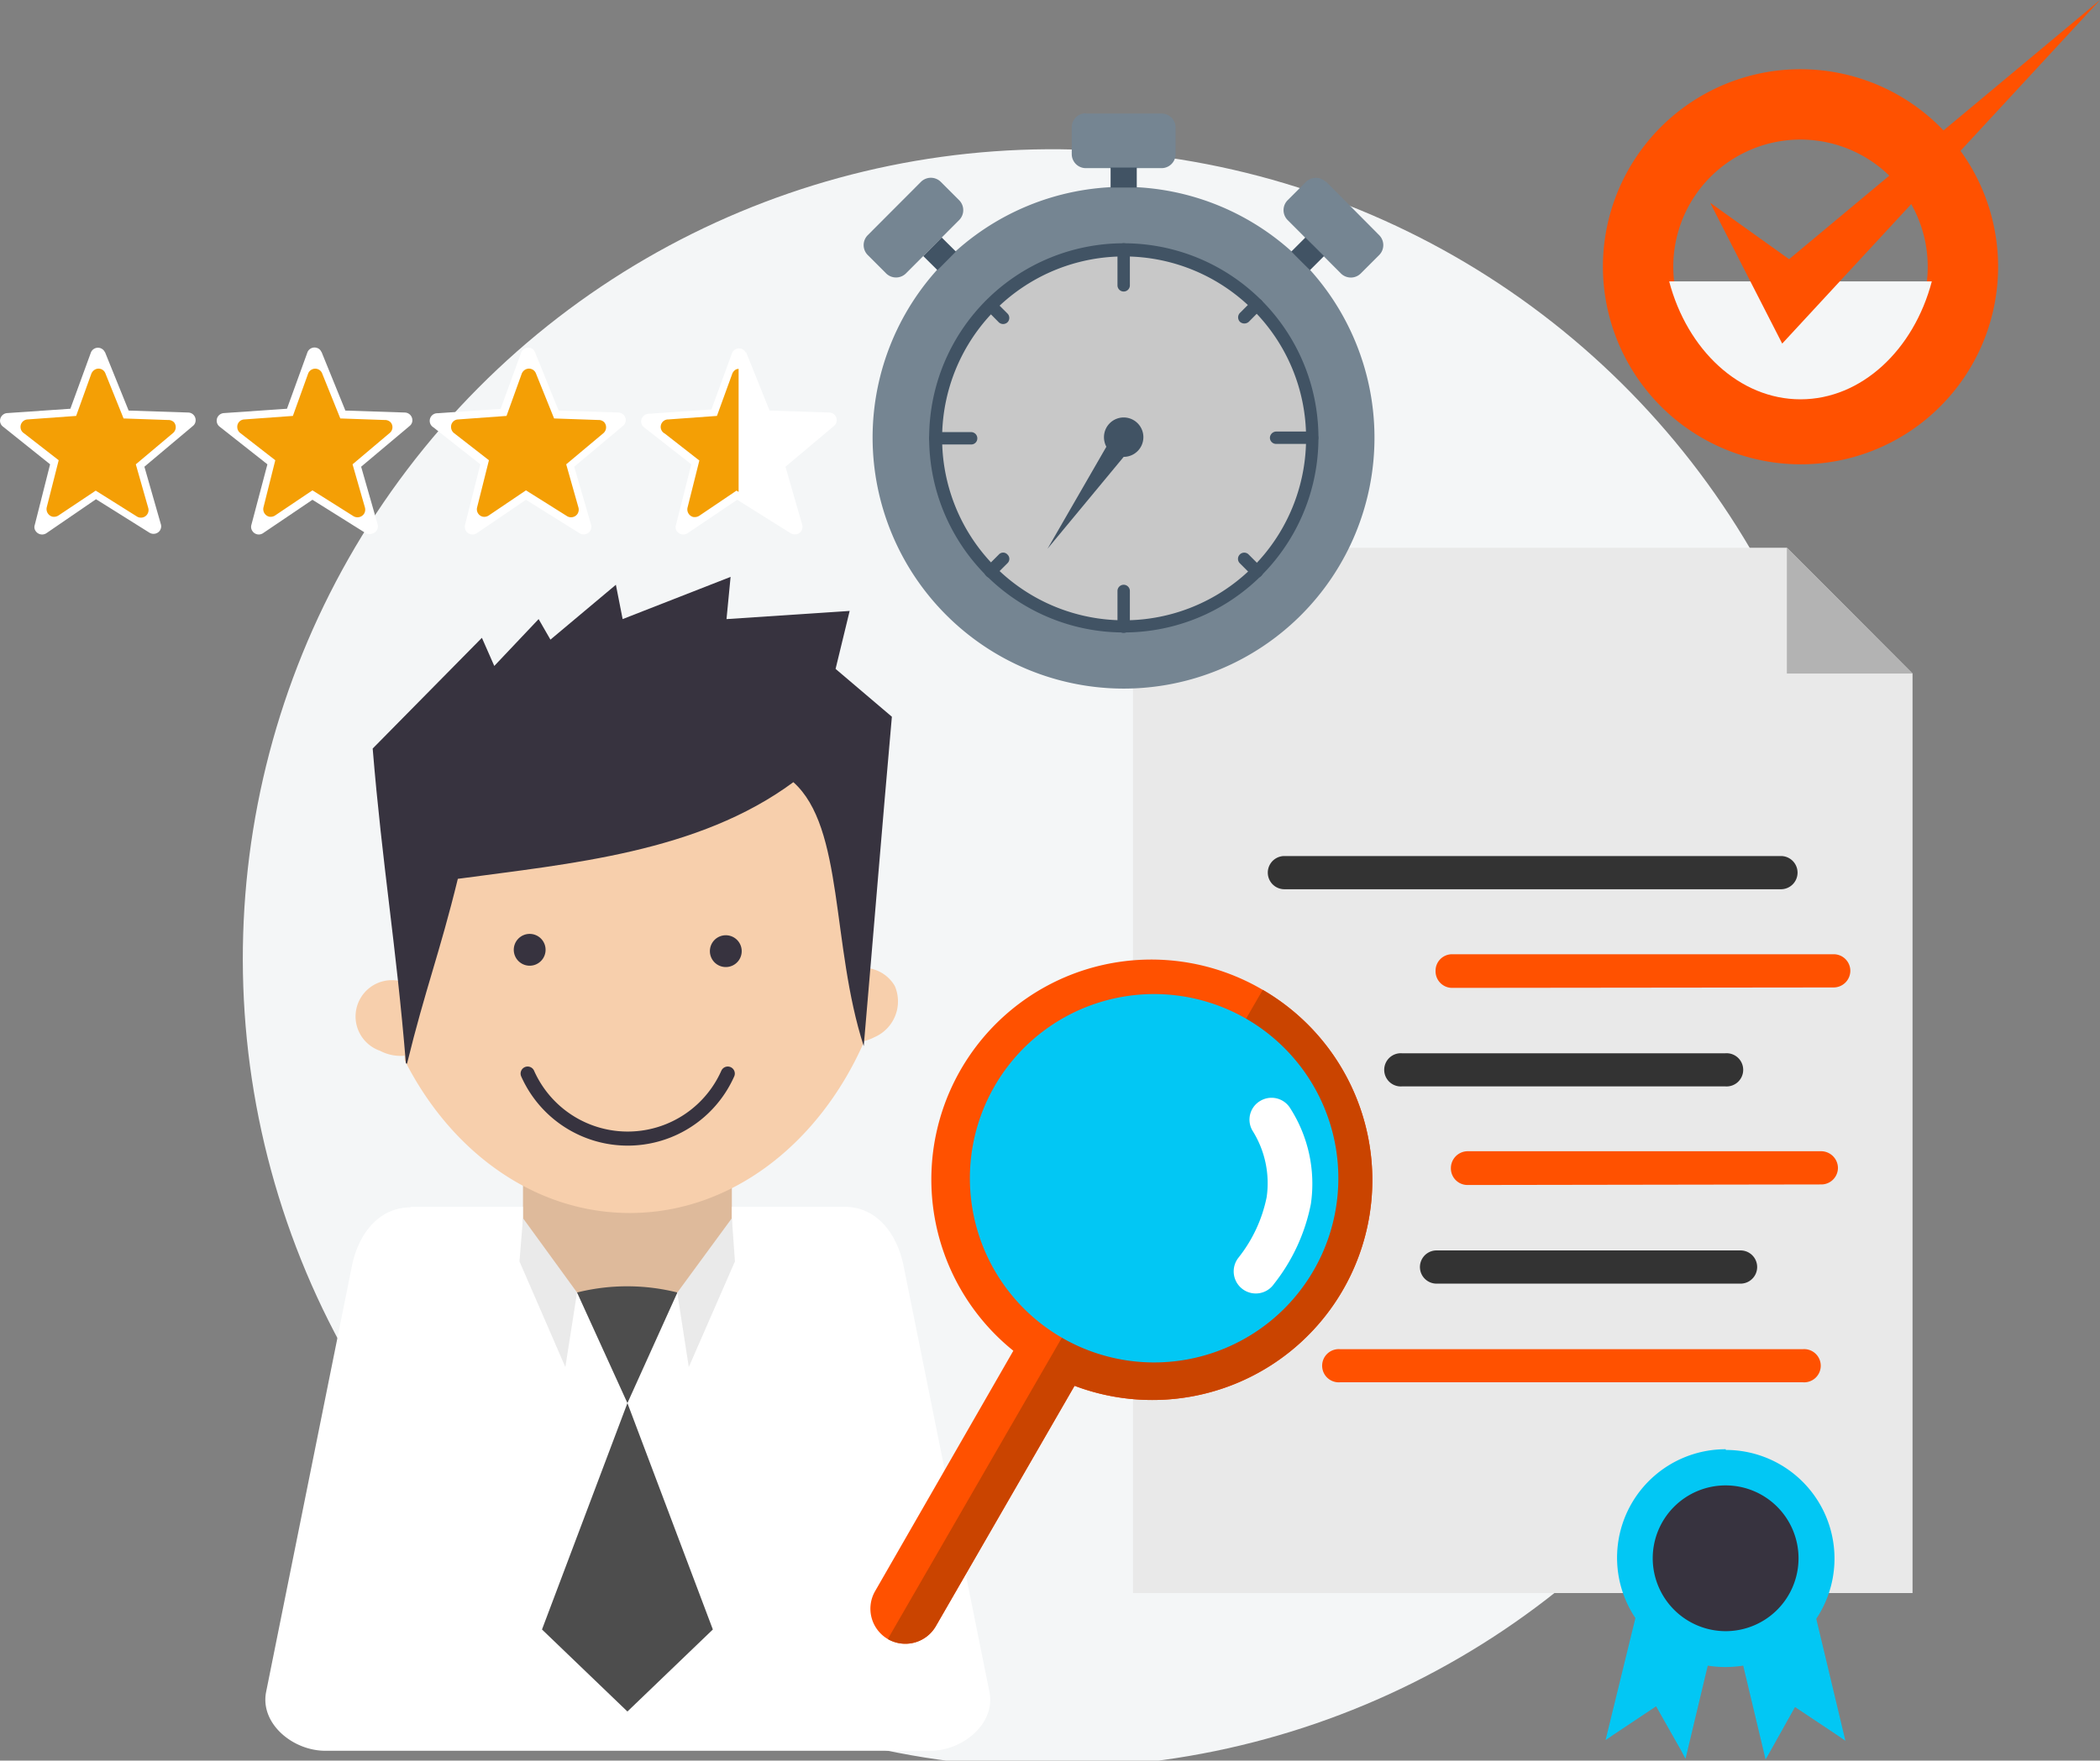
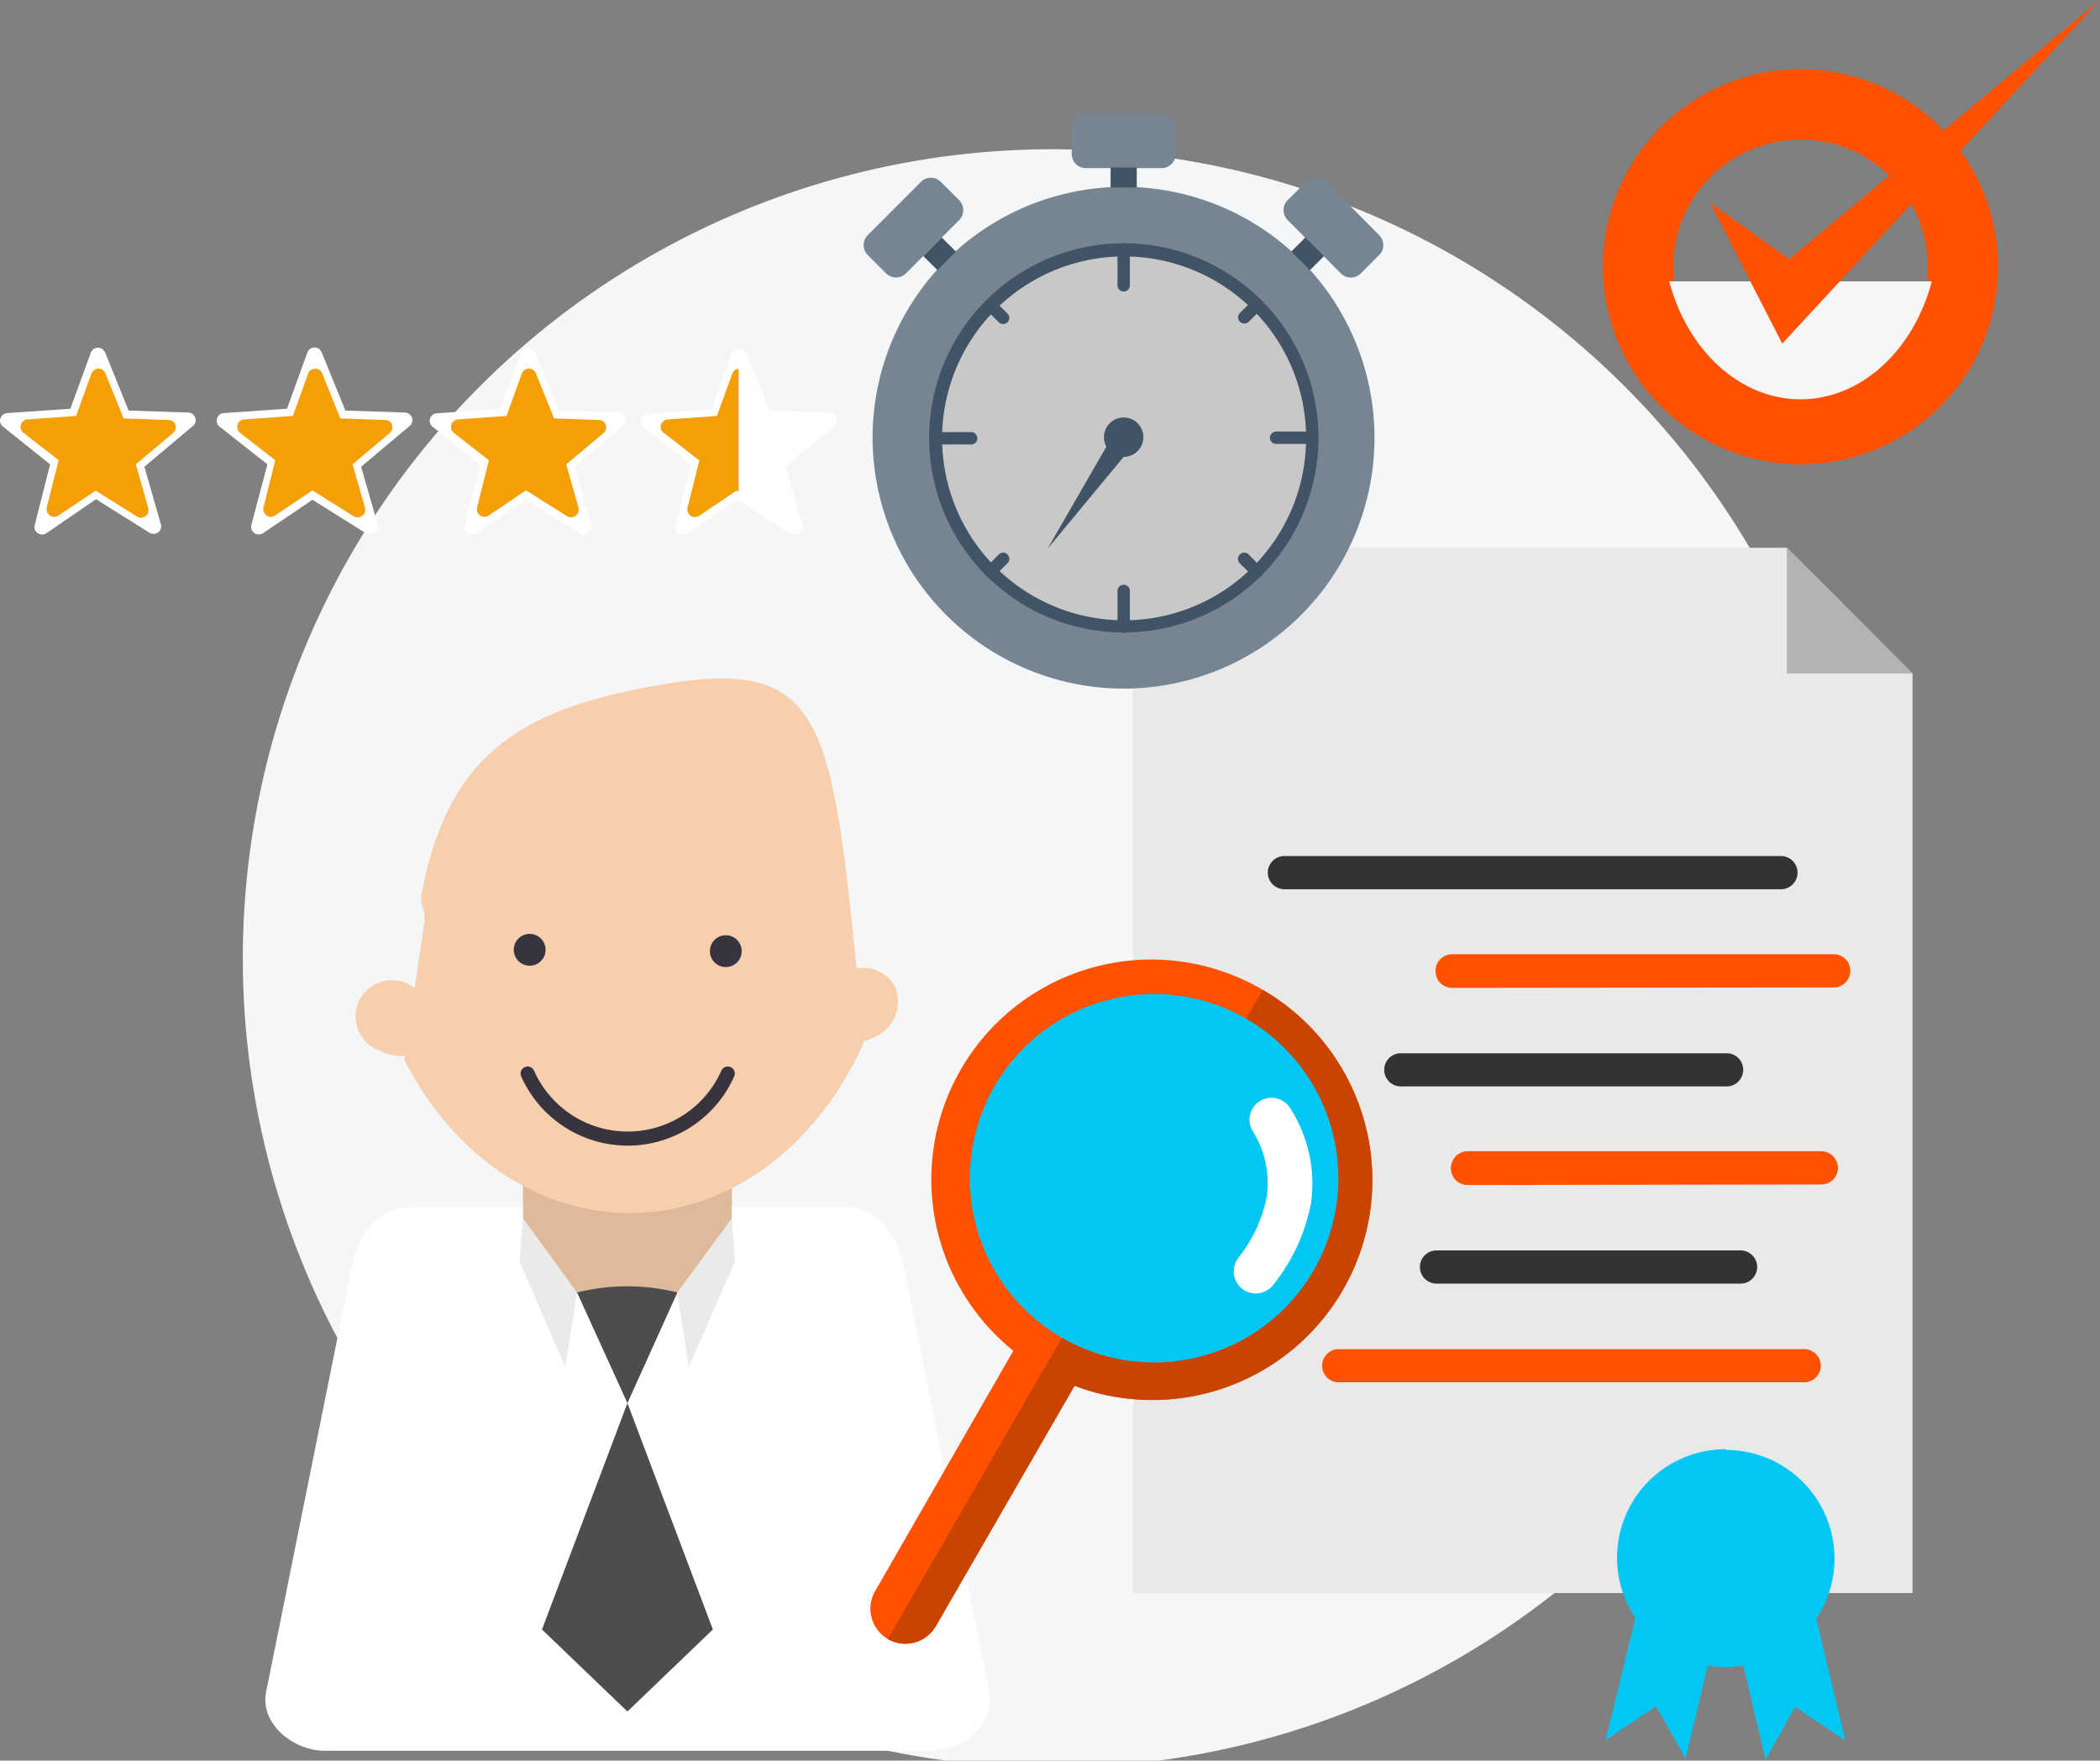
<svg xmlns="http://www.w3.org/2000/svg" data-name="Layer 1" viewBox="0 0 149.21 125.13">
  <rect x="0" y="0" width="149.21" height="125.13" fill="#808080" stroke="none" />
  <circle data-name="Background 2" cx="74.61" cy="67.61" r="57.51" transform="rotate(-79 74.995 67.771)" fill="#f4f6f7" />
  <g fill-rule="evenodd">
    <path fill="#e9e9e9" d="M80.5 38.93h46.46l4.41 4.41 4.52 4.53v65.35H80.5V38.93z" />
    <path fill="#b3b3b3" d="M135.89 47.87h-8.93v-8.94l4.53 4.54 4.4 4.4z" />
  </g>
  <path d="M91.26 63.2a1.18 1.18 0 0 1 0-2.36h35.28a1.18 1.18 0 0 1 0 2.36z" fill="#333" />
  <path d="M103.17 70.21A1.18 1.18 0 0 1 102 69a1.17 1.17 0 0 1 1.18-1.18h27.12a1.18 1.18 0 0 1 1.17 1.18 1.19 1.19 0 0 1-1.18 1.18z" fill="#ff5100" />
  <path d="M99.64 77.21a1.18 1.18 0 1 1 0-2.35h22.93a1.18 1.18 0 1 1 0 2.35z" fill="#333" />
  <path d="M104.27 84.22a1.18 1.18 0 0 1-1.18-1.22 1.2 1.2 0 0 1 1.18-1.18h25.14a1.2 1.2 0 0 1 1.18 1.18 1.18 1.18 0 0 1-1.18 1.18z" fill="#ff5100" />
  <path d="M102.07 91.23a1.18 1.18 0 1 1 0-2.36h21.6a1.18 1.18 0 1 1 0 2.36z" fill="#333" />
  <path d="M95.23 98.24a1.18 1.18 0 1 1 0-2.35h32.85a1.18 1.18 0 1 1 0 2.35z" fill="#ff5100" />
  <path fill="#deba9b" d="M37.16 78.84H52v13.09H37.16z" />
  <path d="M29.15 85.77h8v1.51a4.66 4.66 0 0 0 4.65 4.65h5.54A4.66 4.66 0 0 0 52 87.28v-1.51h8c2.32 0 3.74 1.93 4.2 4.19l6.1 30.28c.46 2.25-1.89 4.19-4.19 4.19h-43c-2.31 0-4.65-1.94-4.2-4.19L25 90c.45-2.26 1.88-4.19 4.18-4.19z" fill="#fff" fill-rule="evenodd" />
  <path d="M44.58 91.42a14.57 14.57 0 0 1 3.55.44l-3.55 7.86-6.07 16.09 6.07 5.83 6.07-5.83-6.07-16.09L41 91.86a14.57 14.57 0 0 1 3.55-.44z" fill="#4d4d4d" fill-rule="evenodd" />
  <path d="M45.17 49c13-2.65 13.8.87 15.69 19.83a2.59 2.59 0 0 1 2.72 1.25 2.77 2.77 0 0 1-1.44 3.63 3.58 3.58 0 0 1-.77.29v.1c-3.19 7.21-9.44 12.11-16.62 12.11-6.77 0-12.71-4.34-16-10.86v-.32a3.12 3.12 0 0 1-1.75-.35 2.58 2.58 0 1 1 2.34-4.54.35.35 0 0 1 .12.07l.66-4.39c.22-1.47-.38-1.22-.14-2.42 1.75-9 6.16-12.56 15.17-14.4z" fill="#f7cfac" fill-rule="evenodd" />
-   <path d="M28.84 75.57c-.69-8.4-1.67-14-2.36-22.37l7.76-7.87.88 2L38.27 44l.84 1.46 4.65-3.9.48 2.44 7.67-3-.29 3 8.75-.58-1 4.12 4 3.4c-.73 8.22-1.29 15.19-2 23.41-2.32-7.18-1.39-15.54-5-18.76-6.76 5-15.87 5.79-23.84 6.87-1.3 5.32-2.31 7.82-3.61 13.14z" fill="#37333f" fill-rule="evenodd" />
  <path d="M36.91 89.65l.25-3.07L41 91.86l-.83 5.3zm15.31 0L52 86.58l-3.88 5.29.82 5.29z" fill="#eaeaea" fill-rule="evenodd" />
  <path d="M89.72 70.35a15.63 15.63 0 0 1-13.37 28.14l-9.86 17.09a2.5 2.5 0 0 1-3.41.91 2.5 2.5 0 0 1-.91-3.39L72 96a15.63 15.63 0 0 1 17.72-25.65z" fill="#ff5100" fill-rule="evenodd" />
  <path d="M89.72 70.35a15.63 15.63 0 0 1-13.37 28.14l-9.86 17.09a2.5 2.5 0 0 1-3.41.91z" fill="#ca4400" fill-rule="evenodd" />
  <path d="M88.54 72.4a13.09 13.09 0 1 1-17.87 4.79 13.09 13.09 0 0 1 17.87-4.79z" fill="#02c7f4" fill-rule="evenodd" />
  <path d="M89 80.37a1.54 1.54 0 0 1 .55-2.13 1.56 1.56 0 0 1 2.14.55 9.94 9.94 0 0 1 1.45 6.78 13.3 13.3 0 0 1-2.62 5.68A1.57 1.57 0 1 1 88 89.38a10.16 10.16 0 0 0 2-4.3 7 7 0 0 0-1-4.71zM38 25l1.69 4.18 4.25.14a.54.54 0 0 1 .52.56.52.52 0 0 1-.2.39l-3.46 2.9L42 37.3a.54.54 0 0 1-.38.66.56.56 0 0 1-.44-.06l-3.81-2.38-3.5 2.38a.55.55 0 0 1-.75-.15.59.59 0 0 1-.08-.44L34.13 33l-3.34-2.63a.54.54 0 0 1 .3-1l4.48-.31 1.46-4a.54.54 0 0 1 .69-.32.49.49 0 0 1 .28.26zM53 25l1.68 4.18 4.25.14a.54.54 0 0 1 .52.56.51.51 0 0 1-.19.39l-3.45 2.9L57 37.3a.53.53 0 0 1-.37.66.58.58 0 0 1-.45-.06l-3.8-2.38-3.53 2.38a.56.56 0 0 1-.76-.15.5.5 0 0 1-.06-.44L49.12 33l-3.36-2.63a.52.52 0 0 1-.09-.74.54.54 0 0 1 .39-.22l4.49-.31 1.46-4a.54.54 0 0 1 1 0zM22.84 25l1.7 4.18 4.24.14a.55.55 0 0 1 .52.56.51.51 0 0 1-.19.39l-3.45 2.9 1.17 4.09a.53.53 0 0 1-.37.66.58.58 0 0 1-.46-.02l-3.8-2.38-3.52 2.38a.54.54 0 0 1-.74-.15.51.51 0 0 1-.08-.44L19 33l-3.4-2.68a.54.54 0 0 1-.1-.74.56.56 0 0 1 .39-.22l4.5-.31 1.45-4a.54.54 0 0 1 .69-.32.49.49 0 0 1 .31.3z" fill="#fff" />
  <path d="M42.52 29.85l-3.15-.11-1.29-3.2a.53.53 0 0 0-.7-.3.57.57 0 0 0-.31.32l-1.08 3-3.44.25a.52.52 0 0 0-.5.57.56.56 0 0 0 .22.41l2.47 1.92-.84 3.35a.54.54 0 0 0 .39.66.57.57 0 0 0 .43-.08l2.65-1.79 2.93 1.84a.55.55 0 0 0 .74-.18.57.57 0 0 0 .06-.44L40.23 33l2.65-2.22a.55.55 0 0 0 .06-.76.54.54 0 0 0-.42-.17zM27.33 29.85l-3.15-.11-1.29-3.2a.53.53 0 0 0-.69-.3.54.54 0 0 0-.31.32l-1.08 3-3.45.25a.52.52 0 0 0-.5.57.54.54 0 0 0 .23.41l2.47 1.92-.84 3.35a.55.55 0 0 0 .4.66.57.57 0 0 0 .42-.08l2.66-1.79 2.92 1.84a.56.56 0 0 0 .75-.18.57.57 0 0 0 .06-.44L25.05 33l2.63-2.22a.53.53 0 0 0 .08-.76.56.56 0 0 0-.43-.17z" fill="#f49f05" />
  <path d="M7.45 25l1.69 4.18 4.25.14a.54.54 0 0 1 .51.56.51.51 0 0 1-.19.39l-3.45 2.9 1.17 4.09a.53.53 0 0 1-.37.66.56.56 0 0 1-.44-.06l-3.8-2.38-3.53 2.42a.55.55 0 0 1-.75-.15.47.47 0 0 1-.07-.44L3.56 33 .21 30.32a.53.53 0 0 1-.1-.74.54.54 0 0 1 .39-.22l4.5-.31 1.46-4a.54.54 0 0 1 1 0z" fill="#fff" />
  <path d="M11.93 29.85l-3.15-.11-1.29-3.2a.52.52 0 0 0-.69-.3.6.6 0 0 0-.31.32l-1.08 3-3.45.25a.53.53 0 0 0-.5.57.52.52 0 0 0 .24.41l2.47 1.92-.85 3.35a.56.56 0 0 0 .4.66.59.59 0 0 0 .43-.08l2.65-1.77 2.93 1.84a.54.54 0 0 0 .8-.62L9.65 33l2.64-2.22a.55.55 0 0 0 .08-.76.56.56 0 0 0-.44-.17zM52.33 26.24a.59.59 0 0 0-.3.32l-1.09 3-3.45.25a.53.53 0 0 0-.26 1l2.46 1.92-.84 3.35a.56.56 0 0 0 .39.66.61.61 0 0 0 .44-.08l2.65-1.79.15.09v-8.75z" fill="#f49f05" />
  <path d="M79.84 48.94A17.83 17.83 0 1 0 62 31.11a17.86 17.86 0 0 0 17.84 17.83z" fill="#758592" fill-rule="evenodd" />
  <path d="M79.84 44.7a13.58 13.58 0 1 0-13.58-13.59A13.61 13.61 0 0 0 79.84 44.7z" fill="#c8c8c8" fill-rule="evenodd" />
  <path d="M79.84 17.29a13.83 13.83 0 1 1-9.77 4.05 13.83 13.83 0 0 1 9.77-4.05zM89 22a12.93 12.93 0 1 0 3.8 9.15A12.85 12.85 0 0 0 89 22z" fill="#415364" />
  <path d="M77.15 8.07h5.38a1 1 0 0 1 1 1v1.88a1 1 0 0 1-1 1h-5.38a1 1 0 0 1-1-1v-1.9a1 1 0 0 1 1-1zM61.65 16.72l3.79-3.8a1 1 0 0 1 1.4 0l1.32 1.32a1 1 0 0 1 0 1.39l-3.8 3.81a1 1 0 0 1-1.39 0l-1.32-1.32a1 1 0 0 1 0-1.4zM94.23 12.92l3.77 3.8a1 1 0 0 1 0 1.4l-1.32 1.32a1 1 0 0 1-1.4 0l-3.8-3.81a1 1 0 0 1 0-1.39l1.32-1.32a1 1 0 0 1 1.39 0z" fill="#758592" fill-rule="evenodd" />
  <path fill="#415364" d="M78.91 11.91h1.86v1.42h-1.86zM65.6 18.2l1.311-1.32 1.008 1-1.31 1.32zM91.75 17.88l1.004-1.004 1.323 1.322-1.005 1.004z" />
  <path d="M74.43 39l4.18-7.25a1.43 1.43 0 0 1-.17-.68 1.4 1.4 0 1 1 1.4 1.4z" fill="#415364" fill-rule="evenodd" />
  <path d="M93.23 30.67a.45.45 0 0 1 .44.44.44.44 0 0 1-.44.44h-2.56a.44.44 0 0 1-.44-.44.46.46 0 0 1 .44-.44zM89 21.34a.45.45 0 0 1 .63 0 .44.44 0 0 1 0 .62l-.9.91a.47.47 0 0 1-.63 0 .45.45 0 0 1 0-.63zm-9.6-3.61a.44.44 0 0 1 .88 0v2.55a.44.44 0 0 1-.88 0zM70.07 22a.42.42 0 0 1 0-.62.43.43 0 0 1 .61 0l.9.9a.44.44 0 0 1 0 .63.45.45 0 0 1-.61 0zm-3.61 9.59a.43.43 0 0 1-.44-.44.44.44 0 0 1 .44-.44H69a.44.44 0 0 1 .44.44.43.43 0 0 1-.44.44zm4.22 9.34a.41.41 0 0 1-.61 0 .42.42 0 0 1 0-.62l.9-.9a.41.41 0 0 1 .61 0 .42.42 0 0 1 0 .62zm9.6 3.61a.44.44 0 0 1-.88 0V42a.44.44 0 0 1 .88 0zm9.34-4.23a.44.44 0 0 1 0 .62.44.44 0 0 1-.63 0l-.9-.9a.44.44 0 0 1 0-.62.44.44 0 0 1 .63 0z" fill="#415364" />
  <path d="M37.49 76.3a7.78 7.78 0 0 0 14.22 0" fill="none" stroke="#37333f" stroke-linecap="round" stroke-linejoin="round" />
  <g fill-rule="evenodd">
    <path d="M122.62 103.05a7.72 7.72 0 0 1 6.43 12l2.07 8.67-.58-.4-3-2-1.74 3.11-.35.62-1.59-6.67a8.82 8.82 0 0 1-1.27.1 8.44 8.44 0 0 1-1.25-.1l-1.58 6.62-.33-.62-1.76-3.11-3 2-.59.4 2.12-8.67a7.71 7.71 0 0 1 6.42-12z" fill="#02c7f4" />
-     <path d="M122.62 115.93a5.18 5.18 0 1 0-5.19-5.17 5.19 5.19 0 0 0 5.19 5.17z" fill="#37333f" />
  </g>
  <g fill="#37333f" fill-rule="evenodd">
    <path d="M50.44 67.61a1.13 1.13 0 1 1 1.12 1.12 1.13 1.13 0 0 1-1.12-1.12zM36.51 67.61a1.13 1.13 0 1 1 2.25 0 1.13 1.13 0 0 1-2.25 0z" />
  </g>
  <g fill-rule="evenodd">
    <path d="M127.93 30.5A11.54 11.54 0 1 0 116.39 19a11.57 11.57 0 0 0 11.54 11.5z" fill="none" stroke="#ff5100" stroke-width="5" />
    <path d="M137.26 20c-1.28 4.87-5 8.38-9.33 8.38s-8.05-3.51-9.33-8.38z" fill="#f4f6f7" />
-     <path fill="#ff5100" d="M127.12 18.42l-5.61-4.01 5.12 10.01L149.21 0l-22.09 18.42z" />
+     <path fill="#ff5100" d="M127.12 18.42l-5.61-4.01 5.12 10.01L149.21 0z" />
  </g>
</svg>